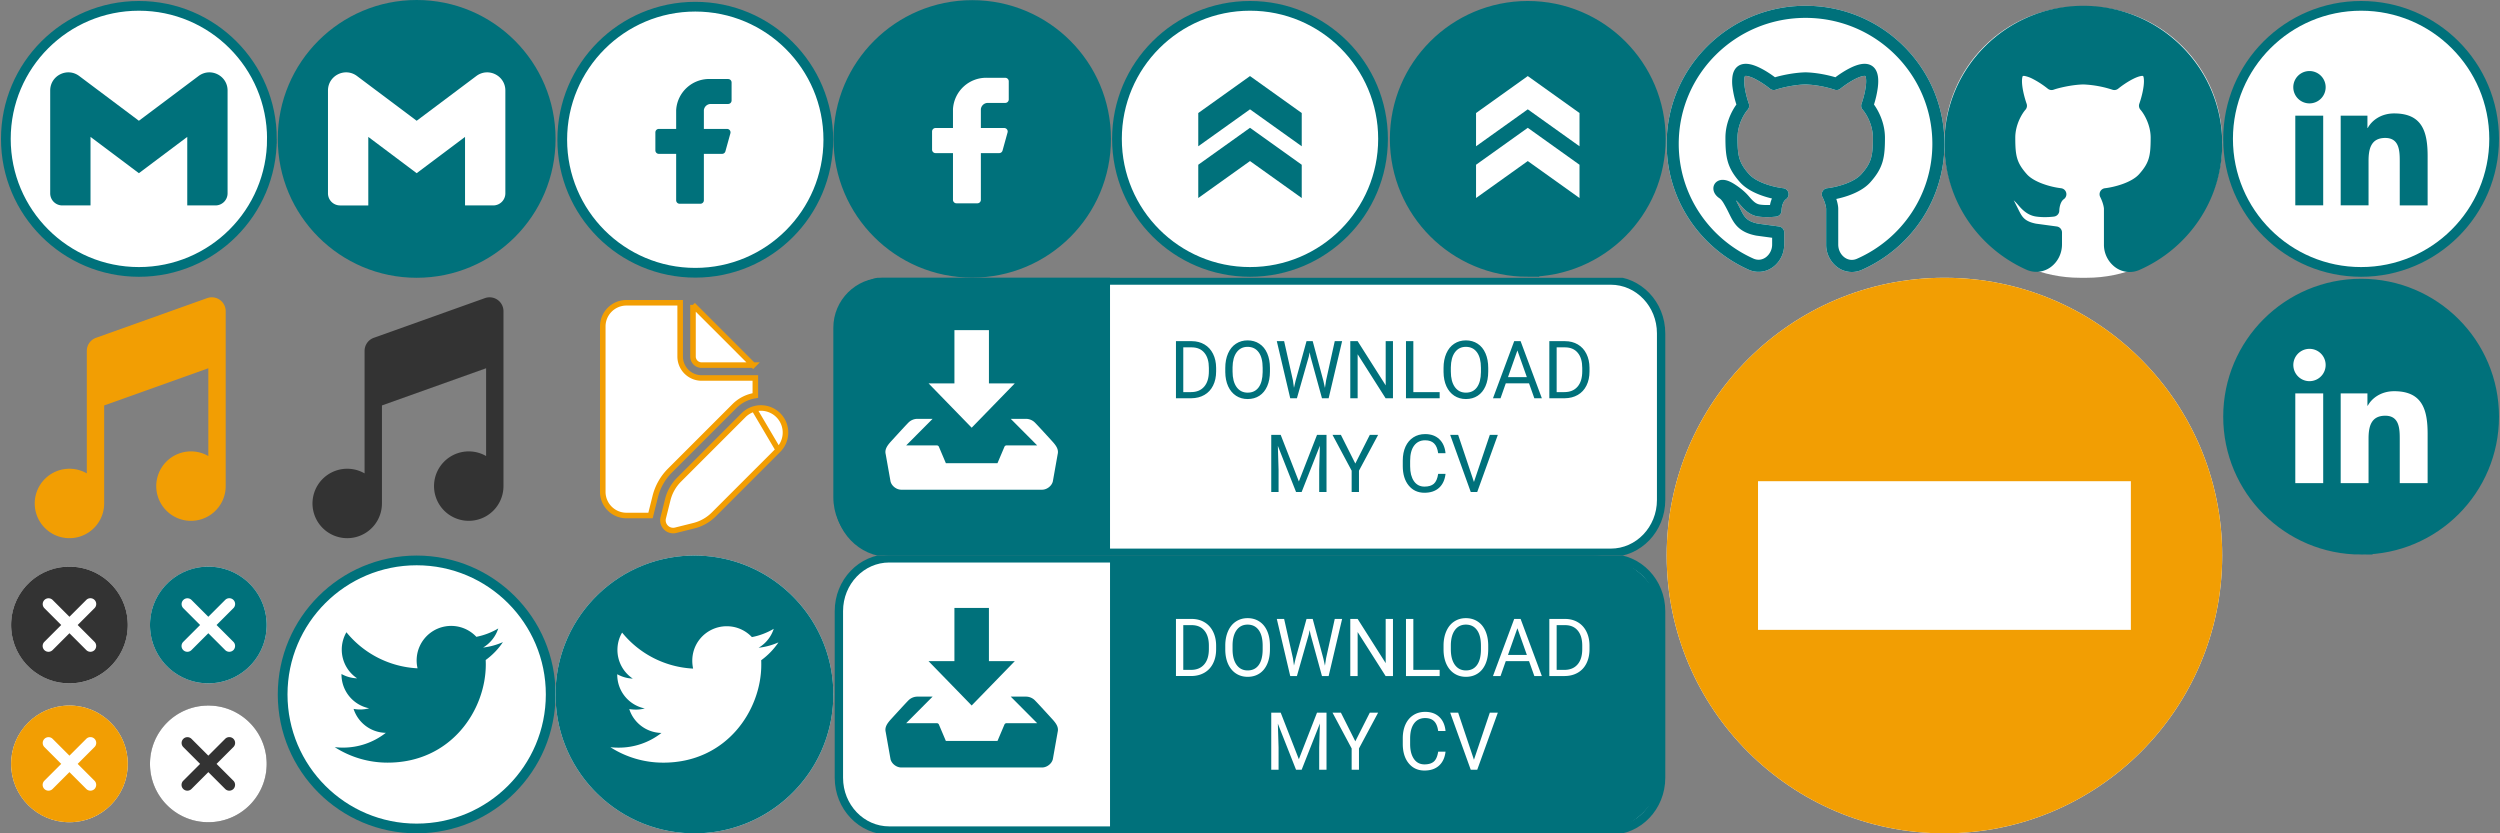
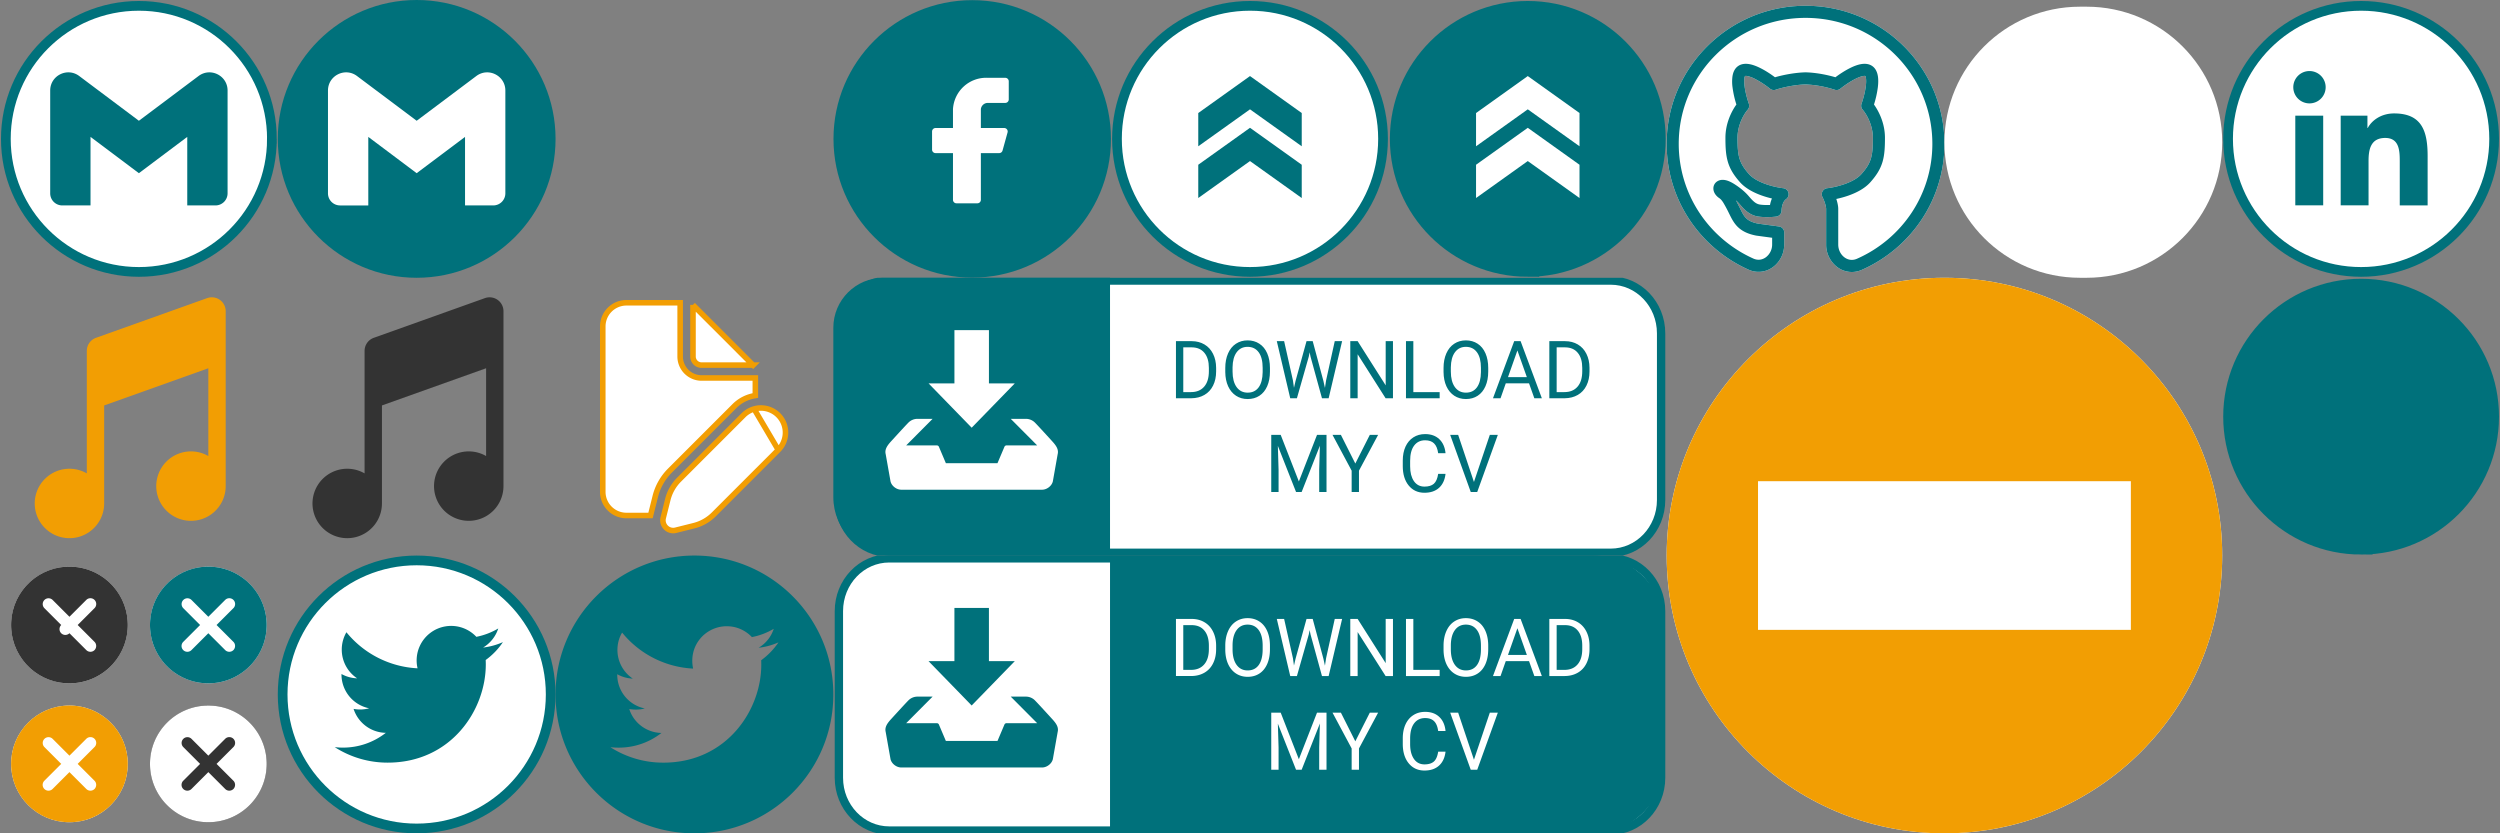
<svg xmlns="http://www.w3.org/2000/svg" width="900" height="300" fill="none" viewBox="0 0 900 300">
  <rect x="0" y="0" width="900" height="300" fill="#808080" stroke="none" />
  <g clip-path="url(#clip0_150_4)">
    <g clip-path="url(#clip1_150_4)">
      <path fill="#fff" stroke="#00717B" stroke-width="3.5" d="M198.25 250c0 26.648-21.602 48.25-48.25 48.25s-48.25-21.602-48.25-48.25 21.602-48.25 48.25-48.25 48.25 21.602 48.25 48.25z" />
      <path fill="#00717B" d="M181.048 231.165a24.861 24.861 0 01-7.133 1.955 12.454 12.454 0 005.461-6.875 24.802 24.802 0 01-7.888 3.014 12.425 12.425 0 00-20.394 3.378 12.427 12.427 0 00-.774 7.955 35.285 35.285 0 01-25.605-12.981 12.412 12.412 0 00-1.68 6.245 12.415 12.415 0 005.525 10.341 12.38 12.38 0 01-5.627-1.554v.16a12.425 12.425 0 009.966 12.181c-1.83.495-3.749.568-5.611.213a12.423 12.423 0 004.42 6.173 12.42 12.42 0 007.185 2.451 24.919 24.919 0 01-15.429 5.32 25.109 25.109 0 01-2.965-.173 35.129 35.129 0 0019.04 5.581c22.853 0 35.346-18.928 35.346-35.344 0-.533-.013-1.072-.037-1.605a25.254 25.254 0 006.195-6.427l.005-.008z" />
    </g>
-     <circle cx="250" cy="250" r="50" fill="#fff" />
    <path fill="#00717B" d="M250 200c-27.612 0-50 22.388-50 50s22.388 50 50 50 50-22.388 50-50-22.388-50-50-50zm24.029 37.69c.033.524.033 1.071.033 1.607 0 16.384-12.477 35.257-35.279 35.257a35.16 35.16 0 01-19.04-5.558c1.005.111 1.965.156 2.991.156a24.867 24.867 0 0015.391-5.29c-5.446-.112-10.022-3.683-11.585-8.594 1.909.279 3.627.279 5.592-.223a12.388 12.388 0 01-9.922-12.166v-.156a12.39 12.39 0 005.591 1.574 12.398 12.398 0 01-5.524-10.313c0-2.31.602-4.419 1.685-6.25a35.196 35.196 0 0025.558 12.958c-1.752-8.426 4.542-15.246 12.109-15.246 3.572 0 6.786 1.496 9.052 3.907 2.801-.525 5.48-1.574 7.868-2.98a12.337 12.337 0 01-5.446 6.819c2.5-.268 4.91-.96 7.143-1.931a25.984 25.984 0 01-6.217 6.429z" />
    <path fill="#fff" d="M46 225c0 11.598-9.402 21-21 21s-21-9.402-21-21 9.402-21 21-21 21 9.402 21 21z" />
-     <path fill="#333" d="M25 204c-11.613 0-21 9.387-21 21s9.387 21 21 21 21-9.387 21-21-9.387-21-21-21zm9.03 30.03a2.097 2.097 0 01-1.48.614 2.098 2.098 0 01-1.481-.614L25 227.961l-6.069 6.069a2.092 2.092 0 01-3.574-1.481 2.096 2.096 0 01.613-1.48L22.039 225l-6.069-6.069a2.094 2.094 0 012.961-2.961L25 222.039l6.069-6.069a2.096 2.096 0 012.961 0 2.09 2.09 0 01.454 2.282 2.09 2.09 0 01-.454.679L27.961 225l6.069 6.069c.798.798.798 2.142 0 2.961z" />
+     <path fill="#333" d="M25 204c-11.613 0-21 9.387-21 21s9.387 21 21 21 21-9.387 21-21-9.387-21-21-21zm9.03 30.03a2.097 2.097 0 01-1.48.614 2.098 2.098 0 01-1.481-.614L25 227.961a2.092 2.092 0 01-3.574-1.481 2.096 2.096 0 01.613-1.48L22.039 225l-6.069-6.069a2.094 2.094 0 012.961-2.961L25 222.039l6.069-6.069a2.096 2.096 0 012.961 0 2.09 2.09 0 01.454 2.282 2.09 2.09 0 01-.454.679L27.961 225l6.069 6.069c.798.798.798 2.142 0 2.961z" />
    <path fill="#fff" d="M96 225c0 11.598-9.402 21-21 21s-21-9.402-21-21 9.402-21 21-21 21 9.402 21 21z" />
    <path fill="#00717B" d="M75 204c-11.613 0-21 9.387-21 21s9.387 21 21 21 21-9.387 21-21-9.387-21-21-21zm9.03 30.03a2.097 2.097 0 01-1.48.614 2.098 2.098 0 01-1.481-.614L75 227.961l-6.069 6.069a2.092 2.092 0 01-3.574-1.481 2.096 2.096 0 01.613-1.48L72.039 225l-6.069-6.069a2.094 2.094 0 012.961-2.961L75 222.039l6.069-6.069a2.096 2.096 0 012.961 0 2.09 2.09 0 01.454 2.282 2.09 2.09 0 01-.454.679L77.961 225l6.069 6.069c.798.798.798 2.142 0 2.961z" />
    <path fill="#fff" d="M46 275c0 11.598-9.402 21-21 21s-21-9.402-21-21 9.402-21 21-21 21 9.402 21 21z" />
    <path fill="#F29E03" d="M25 254c-11.613 0-21 9.387-21 21s9.387 21 21 21 21-9.387 21-21-9.387-21-21-21zm9.03 30.03a2.097 2.097 0 01-1.48.614 2.098 2.098 0 01-1.481-.614L25 277.961l-6.069 6.069a2.092 2.092 0 01-3.574-1.481 2.096 2.096 0 01.613-1.48L22.039 275l-6.069-6.069a2.094 2.094 0 012.961-2.961L25 272.039l6.069-6.069a2.096 2.096 0 012.961 0 2.09 2.09 0 01.454 2.282 2.09 2.09 0 01-.454.679L27.961 275l6.069 6.069c.798.798.798 2.142 0 2.961z" />
    <path fill="#333" d="M96 275c0 11.598-9.402 21-21 21s-21-9.402-21-21 9.402-21 21-21 21 9.402 21 21z" />
    <path fill="#fff" d="M75 254c-11.613 0-21 9.387-21 21s9.387 21 21 21 21-9.387 21-21-9.387-21-21-21zm9.03 30.03a2.097 2.097 0 01-1.48.614 2.098 2.098 0 01-1.481-.614L75 277.961l-6.069 6.069a2.092 2.092 0 01-3.574-1.481 2.096 2.096 0 01.613-1.48L72.039 275l-6.069-6.069a2.094 2.094 0 012.961-2.961L75 272.039l6.069-6.069a2.096 2.096 0 012.961 0 2.09 2.09 0 01.454 2.282 2.09 2.09 0 01-.454.679L77.961 275l6.069 6.069c.798.798.798 2.142 0 2.961z" />
    <g clip-path="url(#clip2_150_4)">
      <path fill="#fff" stroke="#00717B" stroke-width="3.5" d="M97.892 50c0 26.45-21.443 47.892-47.892 47.892C23.55 97.892 2.108 76.449 2.108 50 2.108 23.55 23.551 2.108 50 2.108c26.45 0 47.892 21.443 47.892 47.892z" />
      <path fill="#00717B" d="M81.928 32.59V69.6a4.354 4.354 0 01-4.353 4.352H67.413V49.28L50 62.347 32.587 49.282v24.672H22.425a4.35 4.35 0 01-4.353-4.355V32.59c0-5.382 6.144-8.455 10.448-5.225l4.067 3.052L50 43.476l17.413-13.064 4.067-3.046c4.3-3.227 10.448-.156 10.448 5.226v-.002z" />
    </g>
    <g clip-path="url(#clip3_150_4)">
      <path fill="#00717B" d="M150 100c27.614 0 50-22.386 50-50S177.614 0 150 0s-50 22.386-50 50 22.386 50 50 50z" />
      <path fill="#fff" d="M181.928 32.59V69.6a4.348 4.348 0 01-1.275 3.077 4.354 4.354 0 01-3.078 1.275h-10.162V49.28L150 62.347l-17.413-13.064v24.672h-10.162a4.346 4.346 0 01-3.079-1.275 4.346 4.346 0 01-1.274-3.08V32.59c0-5.382 6.144-8.455 10.448-5.225L150 43.475l21.48-16.109c4.301-3.227 10.448-.156 10.448 5.226v-.002z" />
    </g>
    <g clip-path="url(#clip4_150_4)">
      <path fill="#fff" stroke="#00717B" stroke-width="3.5" d="M250.301 98.193c26.45 0 47.892-21.442 47.892-47.892 0-26.45-21.442-47.891-47.892-47.891-26.449 0-47.891 21.442-47.891 47.891 0 26.45 21.442 47.892 47.891 47.892z" />
      <path fill="#00717B" d="M263.372 29.698a1.247 1.247 0 00-1.248-1.247h-6.235a11.898 11.898 0 00-12.472 11.224v6.735h-6.236a1.243 1.243 0 00-1.152.77 1.242 1.242 0 00-.095.478v6.484a1.25 1.25 0 001.247 1.248h6.236v16.712a1.247 1.247 0 001.247 1.247h7.483a1.249 1.249 0 001.247-1.248V55.39h6.536a1.246 1.246 0 001.221-.922l1.796-6.486a1.254 1.254 0 00-.212-1.08 1.25 1.25 0 00-.985-.492h-8.356v-6.735a2.495 2.495 0 012.495-2.245h6.235a1.25 1.25 0 001.248-1.247v-6.485z" />
    </g>
    <g clip-path="url(#clip5_150_4)">
      <path fill="#00717B" stroke="#00717B" stroke-width="3.5" d="M350 98.193c26.616 0 48.193-21.577 48.193-48.193 0-26.616-21.577-48.193-48.193-48.193-26.616 0-48.193 21.577-48.193 48.193 0 26.616 21.577 48.193 48.193 48.193z" />
      <path fill="#fff" d="M363.153 29.267a1.253 1.253 0 00-1.255-1.255h-6.275a11.974 11.974 0 00-12.551 11.295v6.777h-6.274a1.257 1.257 0 00-1.256 1.256v6.525a1.257 1.257 0 001.256 1.255h6.274v16.817a1.259 1.259 0 001.256 1.256h7.53a1.257 1.257 0 001.254-1.256V55.121h6.577a1.257 1.257 0 001.229-.928l1.807-6.527a1.258 1.258 0 00-.211-1.088 1.259 1.259 0 00-.994-.494h-8.408v-6.777a2.514 2.514 0 012.511-2.259h6.275a1.253 1.253 0 001.255-1.255v-6.526z" />
    </g>
    <g clip-path="url(#clip6_150_4)">
      <path fill="#fff" stroke="#00717B" stroke-width="3.5" d="M450 97.892c26.45 0 47.892-21.442 47.892-47.892 0-26.45-21.442-47.892-47.892-47.892-26.45 0-47.892 21.442-47.892 47.892 0 26.45 21.442 47.892 47.892 47.892z" />
      <path fill="#00717B" d="M431.376 40.687V52.66L450 39.358l18.624 13.302V40.688L450 27.384l-18.624 13.304v-.001z" />
      <path fill="#00717B" d="M431.376 59.313v11.972L450 57.983l18.624 13.303V59.313L450 46.01l-18.624 13.3v.003z" />
    </g>
    <g clip-path="url(#clip7_150_4)">
      <path fill="#00717B" stroke="#00717B" stroke-width="3.5" d="M550 97.892c26.449 0 47.892-21.443 47.892-47.892 0-26.45-21.443-47.892-47.892-47.892S502.108 23.551 502.108 50c0 26.45 21.443 47.892 47.892 47.892z" />
      <path fill="#fff" d="M531.376 40.687V52.66L550 39.358l18.624 13.302V40.688L550 27.384l-18.624 13.304v-.001z" />
      <path fill="#fff" d="M531.376 59.313v11.972L550 57.983l18.624 13.303V59.313L550 46.01l-18.624 13.3v.003z" />
    </g>
    <path fill="#fff" fill-rule="evenodd" d="M639.483 77.959c-1.083.154-.003 0-.003 0h-.013l-.033.008-.121.016a27.52 27.52 0 01-1.864.154c-1.174.055-2.786.06-4.441-.178-3.296-.467-5.301-2.8-6.596-4.317l-.124-.142c-.424-.492-.88-.954-1.363-1.387.429.792.875 1.675 1.355 2.624l.04.085.214.433c.729 1.45 1.208 2.416 2.003 3.225.775.791 1.983 1.557 4.426 2.04l7.474 1.013a2.176 2.176 0 011.883 2.159v4.28c0 3.333-1.562 6.304-3.957 8.104a8.7 8.7 0 01-8.929.983C612.092 89.279 600 71.959 600 51.783c0-27.466 22.405-49.699 50-49.699s50 22.232 50 49.7c0 20.279-12.246 37.645-29.737 45.358a8.713 8.713 0 01-8.904-1.029 10.114 10.114 0 01-3.942-8.091V75.145c0-.292-.205-1.975-1.342-4.238a2.176 2.176 0 01.032-2.014 2.18 2.18 0 011.668-1.13c1.429-.16 3.837-.622 6.267-1.485 2.475-.874 4.695-2.074 6.016-3.55 1.964-2.192 2.942-3.875 3.479-5.696.558-1.887.7-4.084.7-7.47 0-4.755-2.5-8.75-3.65-10.038a2.179 2.179 0 01-.433-2.18c.583-1.64 1.292-4.195 1.563-6.474.132-1.146.141-2.105.024-2.795a1.912 1.912 0 00-.224-.722 2.026 2.026 0 00-.863.037c-.708.134-1.612.468-2.638.976-2.041 1.008-4.167 2.5-5.482 3.567a2.169 2.169 0 01-2.105.354A38.784 38.784 0 00650 30.399c-4.196.1-9.037 1.291-10.692 1.888a2.162 2.162 0 01-2.103-.354 32.388 32.388 0 00-5.485-3.567 10.868 10.868 0 00-2.64-.976 2.028 2.028 0 00-.86-.036 1.906 1.906 0 00-.224.72c-.116.691-.108 1.65.024 2.796.272 2.28.984 4.834 1.563 6.475a2.18 2.18 0 01-.434 2.18C628 40.811 625.5 44.806 625.5 49.56c0 3.384.142 5.584.7 7.47.542 1.822 1.517 3.502 3.475 5.697 1.325 1.476 3.542 2.674 6.021 3.55a29.99 29.99 0 006.262 1.483 2.172 2.172 0 011.811 2.909 2.168 2.168 0 01-.786 1.029c-.687.491-1.141 1.376-1.395 2.396a8.116 8.116 0 00-.234 1.604v.08a2.176 2.176 0 01-1.871 2.179v.001z" clip-rule="evenodd" />
    <path fill="#00717B" fill-rule="evenodd" d="M650 6.437c-25.229 0-45.654 20.322-45.654 45.346 0 18.376 11.012 34.188 26.862 41.301 1.658.745 3.28.45 4.546-.5a5.75 5.75 0 002.217-4.613v-2.375l-5.654-.767a1.893 1.893 0 01-.125-.02c-3.117-.609-5.221-1.704-6.763-3.284-1.295-1.329-2.087-2.92-2.759-4.27l-.233-.47a48.227 48.227 0 00-2.029-3.793c-.562-.892-1-1.35-1.433-1.638-1.1-.729-2.158-1.966-2.158-3.512a3 3 0 011.083-2.334 3.518 3.518 0 012.275-.759c.925 0 1.795.285 2.52.61.742.333 1.48.775 2.168 1.233 1.674 1.116 3.325 2.437 4.72 4.067 1.454 1.692 2.483 2.766 4.034 2.988 1.275.182 2.575.187 3.587.141a10.72 10.72 0 01.691-2.334 34.781 34.781 0 01-3.653-1.066c-2.725-.966-5.762-2.471-7.805-4.75-2.241-2.51-3.629-4.746-4.403-7.362-.754-2.55-.88-5.313-.88-8.713 0-5.209 2.253-9.597 3.946-11.926a36.066 36.066 0 01-1.396-6.253 14.65 14.65 0 01.004-4.033c.209-1.222.729-2.722 2.1-3.626 1.321-.88 2.872-.842 4.08-.617 1.253.238 2.558.76 3.758 1.355 1.954.966 3.896 2.259 5.349 3.354 2.51-.738 6.947-1.687 10.959-1.775h.092c4.017.087 8.254 1.036 10.7 1.771 1.458-1.092 3.396-2.388 5.346-3.35 1.2-.596 2.5-1.117 3.759-1.355 1.207-.225 2.757-.262 4.083.614 1.366.907 1.891 2.407 2.096 3.629.212 1.27.162 2.691 0 4.032a36.08 36.08 0 01-1.393 6.254c1.692 2.334 3.946 6.722 3.946 11.926 0 3.4-.125 6.162-.875 8.708-.779 2.625-2.166 4.858-4.408 7.366-2.042 2.28-5.08 3.784-7.804 4.751a35.25 35.25 0 01-4.425 1.237c.512 1.55.695 2.804.695 3.526v12.873c0 1.958.914 3.629 2.209 4.604 1.259.954 2.876 1.25 4.533.525 16-7.05 27.141-22.904 27.141-41.375.002-25.019-20.415-45.34-45.649-45.34zM639.483 77.96c-1.083.154-.003 0-.003 0h-.013l-.033.008-.121.016a27.52 27.52 0 01-1.864.154c-1.174.055-2.786.06-4.441-.178-3.296-.467-5.301-2.8-6.596-4.317l-.124-.142c-.424-.492-.88-.954-1.363-1.387.429.792.875 1.675 1.355 2.624l.04.085.214.433c.729 1.45 1.208 2.416 2.003 3.225.775.791 1.983 1.557 4.426 2.04l7.474 1.013a2.176 2.176 0 011.883 2.159v4.28c0 3.333-1.562 6.304-3.957 8.104a8.7 8.7 0 01-8.929.983C612.092 89.279 600 71.959 600 51.783c0-27.466 22.405-49.699 50-49.699s50 22.232 50 49.7c0 20.279-12.246 37.645-29.737 45.358a8.713 8.713 0 01-8.904-1.029 10.114 10.114 0 01-3.942-8.091V75.145c0-.292-.205-1.975-1.342-4.238a2.176 2.176 0 01.032-2.014 2.18 2.18 0 011.668-1.13c1.429-.16 3.837-.622 6.267-1.485 2.475-.874 4.695-2.074 6.016-3.55 1.964-2.192 2.942-3.875 3.479-5.696.558-1.887.7-4.084.7-7.47 0-4.755-2.5-8.75-3.65-10.038a2.179 2.179 0 01-.433-2.18c.583-1.64 1.292-4.195 1.563-6.474.132-1.146.141-2.105.024-2.795a1.912 1.912 0 00-.224-.722 2.026 2.026 0 00-.863.037c-.708.134-1.612.468-2.638.976-2.041 1.008-4.167 2.5-5.482 3.567a2.169 2.169 0 01-2.105.354A38.784 38.784 0 00650 30.399c-4.196.1-9.037 1.291-10.692 1.888a2.162 2.162 0 01-2.103-.354 32.388 32.388 0 00-5.485-3.567 10.868 10.868 0 00-2.64-.976 2.028 2.028 0 00-.86-.036 1.906 1.906 0 00-.224.72c-.116.691-.108 1.65.024 2.796.272 2.28.984 4.834 1.563 6.475a2.18 2.18 0 01-.434 2.18C628 40.811 625.5 44.806 625.5 49.56c0 3.384.142 5.584.7 7.47.542 1.822 1.517 3.502 3.475 5.697 1.325 1.476 3.542 2.674 6.021 3.55a29.99 29.99 0 006.262 1.483 2.172 2.172 0 011.811 2.909 2.168 2.168 0 01-.786 1.029c-.687.491-1.141 1.376-1.395 2.396a8.116 8.116 0 00-.234 1.604v.08a2.176 2.176 0 01-1.871 2.179v.001z" clip-rule="evenodd" />
    <g clip-path="url(#clip8_150_4)">
      <path fill="#fff" d="M700 51.205c0-26.948 21.847-48.795 48.795-48.795h2.41C778.154 2.41 800 24.257 800 51.205 800 78.155 778.154 100 751.205 100h-2.41C721.847 100 700 78.154 700 51.205z" />
-       <path fill="#00717B" fill-rule="evenodd" d="M739.483 77.959c-1.083.154-.003 0-.003 0h-.013l-.033.008-.121.016a27.52 27.52 0 01-1.864.154c-1.174.055-2.786.06-4.441-.178-3.296-.467-5.301-2.8-6.596-4.317l-.124-.142c-.424-.492-.88-.954-1.363-1.387.429.792.875 1.675 1.355 2.624l.04.085.214.433c.729 1.45 1.208 2.416 2.003 3.225.775.791 1.983 1.557 4.426 2.04l7.474 1.013a2.176 2.176 0 011.883 2.159v4.28c0 3.333-1.562 6.304-3.957 8.104a8.7 8.7 0 01-8.929.983C712.092 89.279 700 71.959 700 51.783c0-27.466 22.405-49.699 50-49.699s50 22.232 50 49.7c0 20.279-12.246 37.645-29.737 45.358a8.713 8.713 0 01-8.904-1.029 10.113 10.113 0 01-3.942-8.091V75.145c0-.292-.205-1.975-1.342-4.238a2.188 2.188 0 01.033-2.014 2.187 2.187 0 011.667-1.13c1.429-.16 3.837-.622 6.267-1.485 2.475-.874 4.695-2.074 6.016-3.55 1.964-2.192 2.942-3.875 3.479-5.696.558-1.887.7-4.084.7-7.47 0-4.755-2.5-8.75-3.65-10.038a2.179 2.179 0 01-.433-2.18c.583-1.64 1.292-4.195 1.563-6.474.132-1.146.141-2.105.024-2.795a1.912 1.912 0 00-.224-.722 2.026 2.026 0 00-.863.037c-.708.134-1.612.468-2.638.976-2.041 1.008-4.167 2.5-5.482 3.567a2.167 2.167 0 01-2.105.354A38.788 38.788 0 00750 30.399c-4.196.1-9.037 1.291-10.692 1.888a2.162 2.162 0 01-2.103-.354 32.394 32.394 0 00-5.485-3.567 10.868 10.868 0 00-2.64-.976 2.028 2.028 0 00-.86-.036 1.906 1.906 0 00-.224.72c-.116.691-.108 1.65.024 2.796.272 2.28.984 4.834 1.563 6.475a2.18 2.18 0 01-.434 2.18C728 40.811 725.5 44.806 725.5 49.56c0 3.384.142 5.584.7 7.47.542 1.822 1.517 3.502 3.475 5.697 1.325 1.476 3.542 2.674 6.021 3.55a29.99 29.99 0 006.262 1.483 2.172 2.172 0 011.811 2.909 2.168 2.168 0 01-.786 1.029c-.687.491-1.141 1.376-1.395 2.396a8.116 8.116 0 00-.234 1.604v.08a2.178 2.178 0 01-1.871 2.18z" clip-rule="evenodd" />
    </g>
    <g clip-path="url(#clip9_150_4)">
      <path fill="#fff" stroke="#00717B" stroke-width="3.5" d="M850 97.892c26.45 0 47.892-21.442 47.892-47.892 0-26.45-21.442-47.892-47.892-47.892-26.45 0-47.892 21.442-47.892 47.892 0 26.45 21.442 47.892 47.892 47.892z" />
      <path fill="#00717B" d="M831.33 37.22a5.824 5.824 0 005.906-5.82 5.82 5.82 0 00-1.735-4.147 5.827 5.827 0 00-4.171-1.675 5.822 5.822 0 000 11.643zm11.318 4.413V73.93h10.029V57.958c0-4.215.793-8.297 6.018-8.297 5.153 0 5.217 4.82 5.217 8.563v15.709h10.034V56.222c0-8.702-1.874-15.388-12.042-15.388-4.882 0-8.156 2.68-9.494 5.215h-.135v-4.416h-9.627zm-16.341 0h10.044V73.93h-10.044V41.632z" />
    </g>
    <path fill="#00717B" stroke="#00717B" stroke-width="3.5" d="M850 197.892c26.449 0 47.892-21.443 47.892-47.892S876.449 102.108 850 102.108 802.108 123.551 802.108 150s21.443 47.892 47.892 47.892z" />
-     <path fill="#fff" d="M831.33 137.22a5.823 5.823 0 005.454-8.068 5.815 5.815 0 00-4.793-3.541 5.82 5.82 0 00-5.733 8.482 5.82 5.82 0 005.072 3.127zm11.318 4.413v32.297h10.029v-15.972c0-4.215.793-8.297 6.018-8.297 5.153 0 5.217 4.82 5.217 8.563v15.709h10.034v-17.711c0-8.702-1.874-15.388-12.042-15.388-4.882 0-8.156 2.679-9.494 5.215h-.135v-4.416h-9.627zm-16.341 0h10.044v32.297h-10.044v-32.297z" />
    <g>
      <path fill="#F29E03" d="M75 132.563v31.612A12.5 12.5 0 1081.25 175v-62.963a4.998 4.998 0 00-6.687-4.712l-40 14.287a5 5 0 00-3.314 4.707v44.1a12.502 12.502 0 00-15.085 1.987 12.499 12.499 0 1021.336 8.845v-35.294L75 132.569v-.006z" />
    </g>
    <g>
      <path fill="#333" d="M175 132.563v31.612a12.502 12.502 0 00-18.643 9.194 12.502 12.502 0 0022.311 9.241 12.503 12.503 0 002.583-7.61v-62.963a4.998 4.998 0 00-2.121-4.093 4.999 4.999 0 00-4.567-.619l-40 14.287a5 5 0 00-3.314 4.707v44.1a12.5 12.5 0 00-15.085 1.987 12.493 12.493 0 004.051 20.384 12.496 12.496 0 0014.699-3.933 12.493 12.493 0 002.586-7.606v-35.294l37.5-13.388v-.006z" />
    </g>
    <g>
      <path fill="#fff" d="M271.479 147.229a8.842 8.842 0 0110.07 4 8.843 8.843 0 01-1.37 10.748l-8.7-14.748zm0 0h-.005l-.054.016a8.842 8.842 0 00-3.751 2.232l-23.209 23.209a15.434 15.434 0 00-4.056 7.167l-1.641 6.558a3.693 3.693 0 002.591 4.453 3.705 3.705 0 001.879.029l6.559-1.641a15.43 15.43 0 007.167-4.056l23.22-23.219-8.7-14.748zM244.857 109h-19.343a8.511 8.511 0 00-8.514 8.514v59.554a8.513 8.513 0 008.514 8.514h8.672l1.709-6.844a20.059 20.059 0 015.279-9.321l23.214-23.214a13.402 13.402 0 017.209-3.747l.325-.056v-6.326h-19.344a7.73 7.73 0 01-7.721-7.73V109zm26.264 22.443l-20.973-20.975-.278.277h-.391v17.599a3.099 3.099 0 003.099 3.099h18.543z" />
      <path stroke="#F29E03" stroke-width="2" d="M271.479 147.229a8.842 8.842 0 0110.07 4 8.843 8.843 0 01-1.37 10.748m-8.7-14.748l8.7 14.748m-8.7-14.748h-.005l-.054.016a8.842 8.842 0 00-3.751 2.232l-23.209 23.209a15.434 15.434 0 00-4.056 7.167l-1.641 6.558a3.693 3.693 0 002.591 4.453 3.694 3.694 0 001.879.029l6.559-1.641a15.43 15.43 0 007.167-4.056l23.22-23.219M244.857 109h-19.343a8.511 8.511 0 00-8.514 8.514v59.554a8.513 8.513 0 008.514 8.514h8.672l1.709-6.844a20.059 20.059 0 015.279-9.321l23.214-23.214a13.402 13.402 0 017.209-3.747l.325-.056v-6.326h-19.344a7.73 7.73 0 01-7.721-7.73V109zm26.264 22.443h-18.543a3.099 3.099 0 01-3.099-3.099v-17.599h.391l.278-.277 20.973 20.975z" />
    </g>
    <g clip-path="url(#clip10_150_4)">
      <path fill="#fff" stroke="#00717B" stroke-width="3" d="M579.866 101H320.134C310.119 101 302 109.501 302 119.988v60.025c0 10.486 8.119 18.987 18.134 18.987h259.732c10.015 0 18.134-8.501 18.134-18.987v-60.025c0-10.487-8.119-18.988-18.134-18.988z" />
      <path fill="#00717B" d="M423.345 143.373v-20.557h5.643c1.741 0 3.278.396 4.615 1.186 1.336.791 2.366 1.916 3.09 3.374.733 1.46 1.103 3.135 1.112 5.026v1.314c0 1.939-.366 3.638-1.099 5.096-.723 1.46-1.762 2.581-3.117 3.361-1.345.781-2.916 1.181-4.71 1.2h-5.534zm2.636-18.325v16.109h2.774c2.032 0 3.612-.65 4.738-1.949 1.136-1.298 1.703-3.148 1.703-5.548v-1.201c0-2.334-.536-4.146-1.607-5.435-1.062-1.299-2.572-1.958-4.532-1.976h-3.076zm31.201 8.711c0 2.013-.329 3.774-.989 5.28-.658 1.496-1.592 2.641-2.8 3.431-1.21.79-2.62 1.185-4.231 1.185-1.575 0-2.971-.395-4.188-1.185-1.218-.8-2.166-1.934-2.843-3.403-.668-1.478-1.011-3.186-1.03-5.125v-1.482c0-1.977.334-3.723 1.003-5.238.668-1.516 1.611-2.674 2.829-3.474 1.227-.809 2.627-1.214 4.202-1.214 1.602 0 3.012.4 4.229 1.2 1.227.79 2.171 1.943 2.829 3.459.66 1.506.989 3.261.989 5.266v1.3zm-2.622-1.328c0-2.437-.477-4.306-1.429-5.604-.952-1.309-2.284-1.964-3.996-1.964-1.666 0-2.98.655-3.942 1.964-.952 1.298-1.441 3.106-1.468 5.421v1.511c0 2.361.48 4.221 1.441 5.576.97 1.347 2.303 2.019 3.996 2.019 1.703 0 3.021-.635 3.955-1.906.934-1.279 1.415-3.111 1.443-5.491v-1.526zm10.89 4.462l.384 2.711.563-2.443 3.955-14.345h2.225l3.859 14.345.549 2.485.426-2.768 3.103-14.062h2.651l-4.848 20.557h-2.403l-4.119-14.98-.317-1.566-.315 1.566-4.272 14.98h-2.403l-4.834-20.557h2.637l3.159 14.077zm36.021 6.48h-2.651l-10.066-15.84v15.84h-2.65v-20.557h2.65l10.094 15.912v-15.91h2.623v20.555zm7.334-2.216h9.475v2.216h-12.126v-20.557h2.651v18.341zm26.958-7.398c0 2.013-.331 3.774-.99 5.28-.659 1.496-1.593 2.641-2.802 3.431-1.208.79-2.617 1.185-4.229 1.185-1.575 0-2.971-.395-4.188-1.185-1.218-.8-2.166-1.934-2.843-3.403-.668-1.478-1.011-3.186-1.03-5.125v-1.482c0-1.977.334-3.723 1.002-5.238.669-1.516 1.611-2.674 2.829-3.474 1.227-.809 2.628-1.214 4.202-1.214 1.603 0 3.013.4 4.231 1.2 1.226.79 2.169 1.943 2.828 3.459.659 1.506.99 3.261.99 5.266v1.3zm-2.624-1.328c0-2.437-.476-4.306-1.428-5.604-.952-1.309-2.285-1.964-3.997-1.964-1.665 0-2.98.655-3.941 1.964-.952 1.298-1.441 3.106-1.469 5.421v1.511c0 2.361.48 4.221 1.442 5.576.97 1.347 2.303 2.019 3.996 2.019 1.703 0 3.021-.635 3.955-1.906.934-1.279 1.415-3.111 1.442-5.491v-1.526zm17.318 5.577h-8.378l-1.881 5.365h-2.72l7.636-20.557h2.307l7.649 20.557h-2.704l-1.909-5.365zm-7.581-2.231h6.798l-3.407-9.614-3.391 9.614zm14.886 7.596v-20.557h5.644c1.74 0 3.278.396 4.615 1.186 1.337.791 2.366 1.916 3.09 3.374.732 1.46 1.103 3.135 1.112 5.026v1.314c0 1.939-.367 3.638-1.099 5.096-.723 1.46-1.763 2.581-3.117 3.361-1.346.781-2.916 1.181-4.71 1.2h-5.535zm2.637-18.325v16.109h2.774c2.033 0 3.611-.65 4.738-1.949 1.135-1.298 1.702-3.148 1.702-5.548v-1.201c0-2.334-.535-4.146-1.606-5.435-1.062-1.299-2.573-1.958-4.532-1.976h-3.076zm-99.344 31.504l6.537 16.772 6.537-16.773h3.419v20.557h-2.636v-8.006l.247-8.639-6.565 16.645h-2.018l-6.551-16.603.261 8.597v8.006h-2.637v-20.557l3.406.001zm26.861 10.32l5.22-10.32h2.993l-6.895 12.89v7.666h-2.636v-7.666l-6.893-12.891h3.021l5.19 10.321zm32.479 3.714c-.248 2.174-1.031 3.855-2.349 5.041-1.309 1.175-3.053 1.763-5.231 1.763-2.363 0-4.258-.87-5.686-2.612-1.419-1.741-2.128-4.071-2.128-6.988v-1.977c0-1.911.329-3.59.988-5.041.669-1.449 1.611-2.56 2.829-3.331 1.217-.782 2.628-1.172 4.23-1.172 2.123 0 3.826.612 5.108 1.836 1.282 1.213 2.029 2.899 2.239 5.054h-2.65c-.23-1.639-.728-2.824-1.498-3.558-.759-.735-1.826-1.101-3.199-1.101-1.685 0-3.008.639-3.969 1.919-.952 1.281-1.429 3.103-1.429 5.465v1.991c0 2.231.454 4.005 1.36 5.323.907 1.318 2.175 1.976 3.805 1.976 1.465 0 2.586-.338 3.364-1.016.788-.687 1.309-1.878 1.566-3.572h2.65zm10.231 2.922l5.713-16.957h2.884l-7.416 20.557h-2.335l-7.402-20.557h2.87l5.686 16.957zM300 118c0-9.941 8.059-18 18-18h81.609v100H321c-11.598 0-21-9.402-21-21v-61z" />
      <path fill="#fff" d="M365.332 138.012h-9.316v-19.157h-12.422v19.157h-9.317l15.528 15.964 15.527-15.964zm13.471 20.855c-.652-.715-5.003-5.501-6.245-6.749a4.602 4.602 0 00-3.236-1.335h-5.456l9.516 9.559h-11.007a.838.838 0 00-.428.11.87.87 0 00-.317.315l-2.535 5.98h-18.582l-2.535-5.98a.868.868 0 00-.317-.314.84.84 0 00-.428-.111h-11.005l9.512-9.559h-5.454a4.612 4.612 0 00-3.236 1.335c-1.242 1.251-5.593 6.036-6.246 6.749-1.517 1.663-2.353 2.988-1.956 4.627l1.743 9.814c.398 1.641 2.146 2.988 3.888 2.988h50.657c1.741 0 3.49-1.347 3.887-2.988l1.743-9.814c.391-1.639-.441-2.964-1.963-4.627z" />
    </g>
    <g clip-path="url(#clip11_150_4)">
      <path fill="#fff" stroke="#00717B" stroke-width="3" d="M579.866 201H320.134C310.12 201 302 209.501 302 219.988v60.025c0 10.486 8.12 18.987 18.134 18.987h259.732C589.88 299 598 290.499 598 280.013v-60.025c0-10.487-8.12-18.988-18.134-18.988z" />
      <path fill="#00717B" d="M423.345 243.373v-20.557h5.643c1.741 0 3.278.396 4.615 1.186 1.336.791 2.366 1.916 3.09 3.374.733 1.46 1.103 3.135 1.112 5.026v1.314c0 1.939-.366 3.638-1.099 5.096-.723 1.46-1.762 2.581-3.117 3.361-1.345.781-2.916 1.181-4.71 1.2h-5.534zm2.636-18.325v16.109h2.774c2.032 0 3.612-.65 4.738-1.949 1.136-1.298 1.703-3.148 1.703-5.548v-1.201c0-2.334-.536-4.146-1.607-5.435-1.062-1.299-2.572-1.958-4.532-1.976h-3.076zm31.201 8.711c0 2.013-.329 3.774-.989 5.28-.658 1.496-1.592 2.641-2.8 3.431-1.21.79-2.62 1.185-4.231 1.185-1.575 0-2.971-.395-4.188-1.185-1.218-.8-2.166-1.934-2.843-3.403-.668-1.478-1.011-3.186-1.03-5.125v-1.482c0-1.977.334-3.723 1.003-5.238.668-1.516 1.611-2.674 2.829-3.474 1.227-.809 2.627-1.214 4.202-1.214 1.602 0 3.012.4 4.229 1.2 1.227.79 2.171 1.943 2.829 3.459.66 1.506.989 3.261.989 5.266v1.3zm-2.622-1.328c0-2.437-.477-4.306-1.429-5.604-.953-1.309-2.284-1.964-3.996-1.964-1.666 0-2.98.655-3.942 1.964-.952 1.298-1.441 3.106-1.468 5.421v1.511c0 2.361.48 4.221 1.441 5.576.97 1.347 2.303 2.019 3.996 2.019 1.703 0 3.021-.635 3.955-1.906.934-1.279 1.415-3.111 1.443-5.491v-1.526zm10.89 4.462l.384 2.711.563-2.443 3.955-14.345h2.225l3.859 14.345.549 2.485.426-2.768 3.103-14.062h2.651l-4.848 20.557h-2.403l-4.119-14.98-.317-1.566-.315 1.566-4.272 14.98h-2.403l-4.834-20.557h2.637l3.159 14.077zm36.021 6.48h-2.651l-10.066-15.84v15.84h-2.65v-20.557h2.65l10.094 15.912v-15.91h2.623v20.555zm7.334-2.216h9.475v2.216h-12.126v-20.557h2.651v18.341zm26.957-7.398c0 2.013-.33 3.774-.989 5.28-.659 1.496-1.593 2.641-2.802 3.431-1.208.79-2.618 1.185-4.229 1.185-1.575 0-2.971-.395-4.188-1.185-1.218-.8-2.166-1.934-2.843-3.403-.668-1.478-1.011-3.186-1.03-5.125v-1.482c0-1.977.334-3.723 1.002-5.238.669-1.516 1.611-2.674 2.829-3.474 1.227-.809 2.628-1.214 4.202-1.214 1.603 0 3.013.4 4.231 1.2 1.226.79 2.169 1.943 2.828 3.459.659 1.506.989 3.261.989 5.266v1.3zm-2.623-1.328c0-2.437-.476-4.306-1.428-5.604-.952-1.309-2.285-1.964-3.997-1.964-1.665 0-2.98.655-3.941 1.964-.952 1.298-1.441 3.106-1.47 5.421v1.511c0 2.361.481 4.221 1.443 5.576.97 1.347 2.303 2.019 3.996 2.019 1.703 0 3.021-.635 3.955-1.906.934-1.279 1.415-3.111 1.442-5.491v-1.526zm17.318 5.577h-8.378l-1.881 5.365h-2.72l7.636-20.557h2.307l7.649 20.557h-2.704l-1.909-5.365zm-7.581-2.231h6.798l-3.407-9.614-3.391 9.614zm14.886 7.596v-20.557h5.644c1.74 0 3.278.396 4.615 1.186 1.337.791 2.366 1.916 3.09 3.374.732 1.46 1.103 3.135 1.112 5.026v1.314c0 1.939-.367 3.638-1.099 5.096-.723 1.46-1.763 2.581-3.117 3.361-1.346.781-2.916 1.181-4.71 1.2h-5.535zm2.637-18.325v16.109h2.774c2.033 0 3.611-.65 4.738-1.949 1.135-1.298 1.702-3.148 1.702-5.548v-1.201c0-2.334-.535-4.146-1.606-5.435-1.062-1.299-2.573-1.958-4.532-1.976h-3.076zm-99.344 31.504l6.537 16.772 6.537-16.773h3.419v20.557h-2.636v-8.006l.247-8.639-6.565 16.645h-2.018l-6.551-16.603.261 8.597v8.006h-2.637v-20.557l3.406.001zm26.861 10.32l5.22-10.32h2.993l-6.895 12.89v7.666h-2.636v-7.666l-6.893-12.891h3.021l5.19 10.321zm32.479 3.714c-.248 2.174-1.031 3.855-2.349 5.041-1.309 1.175-3.053 1.763-5.231 1.763-2.363 0-4.258-.87-5.686-2.612-1.419-1.741-2.128-4.071-2.128-6.988v-1.977c0-1.911.329-3.59.988-5.041.669-1.449 1.611-2.56 2.829-3.331 1.217-.782 2.628-1.172 4.23-1.172 2.123 0 3.826.612 5.108 1.836 1.282 1.213 2.029 2.899 2.239 5.054h-2.65c-.23-1.639-.728-2.824-1.498-3.558-.759-.735-1.826-1.101-3.199-1.101-1.685 0-3.008.639-3.969 1.919-.952 1.281-1.429 3.103-1.429 5.465v1.991c0 2.231.454 4.005 1.36 5.323.907 1.318 2.175 1.976 3.805 1.976 1.465 0 2.586-.338 3.364-1.016.788-.687 1.309-1.878 1.566-3.572h2.65zm10.231 2.922l5.713-16.957h2.884l-7.416 20.557h-2.335l-7.402-20.557h2.87l5.686 16.957zm68.788-47.002c0-14.639-11.543-26.506-25.781-26.506H399.609v100h174.024c14.238 0 25.781-11.867 25.781-26.506v-46.988zm-234.082 11.506h-9.316v-19.157h-12.422v19.157h-9.317l15.528 15.964 15.527-15.964zm13.471 20.855c-.652-.715-5.003-5.501-6.245-6.749a4.604 4.604 0 00-3.236-1.335h-5.456l9.516 9.559h-11.007a.838.838 0 00-.428.11.87.87 0 00-.317.315l-2.535 5.98h-18.582l-2.535-5.98a.868.868 0 00-.317-.314.84.84 0 00-.428-.111h-11.005l9.512-9.559h-5.454a4.612 4.612 0 00-3.236 1.335c-1.242 1.251-5.593 6.036-6.246 6.749-1.517 1.663-2.353 2.988-1.956 4.627l1.743 9.814c.398 1.641 2.146 2.988 3.888 2.988h50.657c1.741 0 3.49-1.347 3.887-2.988l1.743-9.814c.391-1.639-.441-2.964-1.963-4.627z" />
    </g>
    <g>
      <path fill="#fff" d="M700 100c-55.229 0-100 44.771-100 100s44.771 100 100 100 100-44.771 100-100-44.771-100-100-100z" />
      <path fill="#F29E03" d="M700 100c-55.229 0-100 44.771-100 100s44.771 100 100 100 100-44.771 100-100-44.771-100-100-100zm-67.114 73.242h134.228v53.516H632.886v-53.516z" />
    </g>
  </g>
  <defs>
    <clipPath id="clip0_150_4">
      <path fill="#fff" d="M0 0h900v300H0z" />
    </clipPath>
    <clipPath id="clip1_150_4">
      <path fill="#fff" d="M0 0h100v100H0z" transform="translate(100 200)" />
    </clipPath>
    <clipPath id="clip2_150_4">
      <path fill="#fff" d="M0 0h100v100H0z" />
    </clipPath>
    <clipPath id="clip3_150_4">
      <path fill="#fff" d="M0 0h100v100H0z" transform="translate(100)" />
    </clipPath>
    <clipPath id="clip4_150_4">
-       <path fill="#fff" d="M0 0h100v100H0z" transform="translate(200)" />
-     </clipPath>
+       </clipPath>
    <clipPath id="clip5_150_4">
      <path fill="#fff" d="M0 0h100v100H0z" transform="translate(300)" />
    </clipPath>
    <clipPath id="clip6_150_4">
      <path fill="#fff" d="M0 0h100v100H0z" transform="translate(400)" />
    </clipPath>
    <clipPath id="clip7_150_4">
      <path fill="#fff" d="M0 0h100v100H0z" transform="translate(500)" />
    </clipPath>
    <clipPath id="clip8_150_4">
      <path fill="#fff" d="M0 0h100v100H0z" transform="translate(700)" />
    </clipPath>
    <clipPath id="clip9_150_4">
      <path fill="#fff" d="M0 0h100v100H0z" transform="translate(800)" />
    </clipPath>
    <clipPath id="clip10_150_4">
      <path fill="#fff" d="M0 0h300v100H0z" transform="translate(300 100)" />
    </clipPath>
    <clipPath id="clip11_150_4">
      <path fill="#fff" d="M0 0h300v100H0z" transform="translate(300 200)" />
    </clipPath>
  </defs>
</svg>